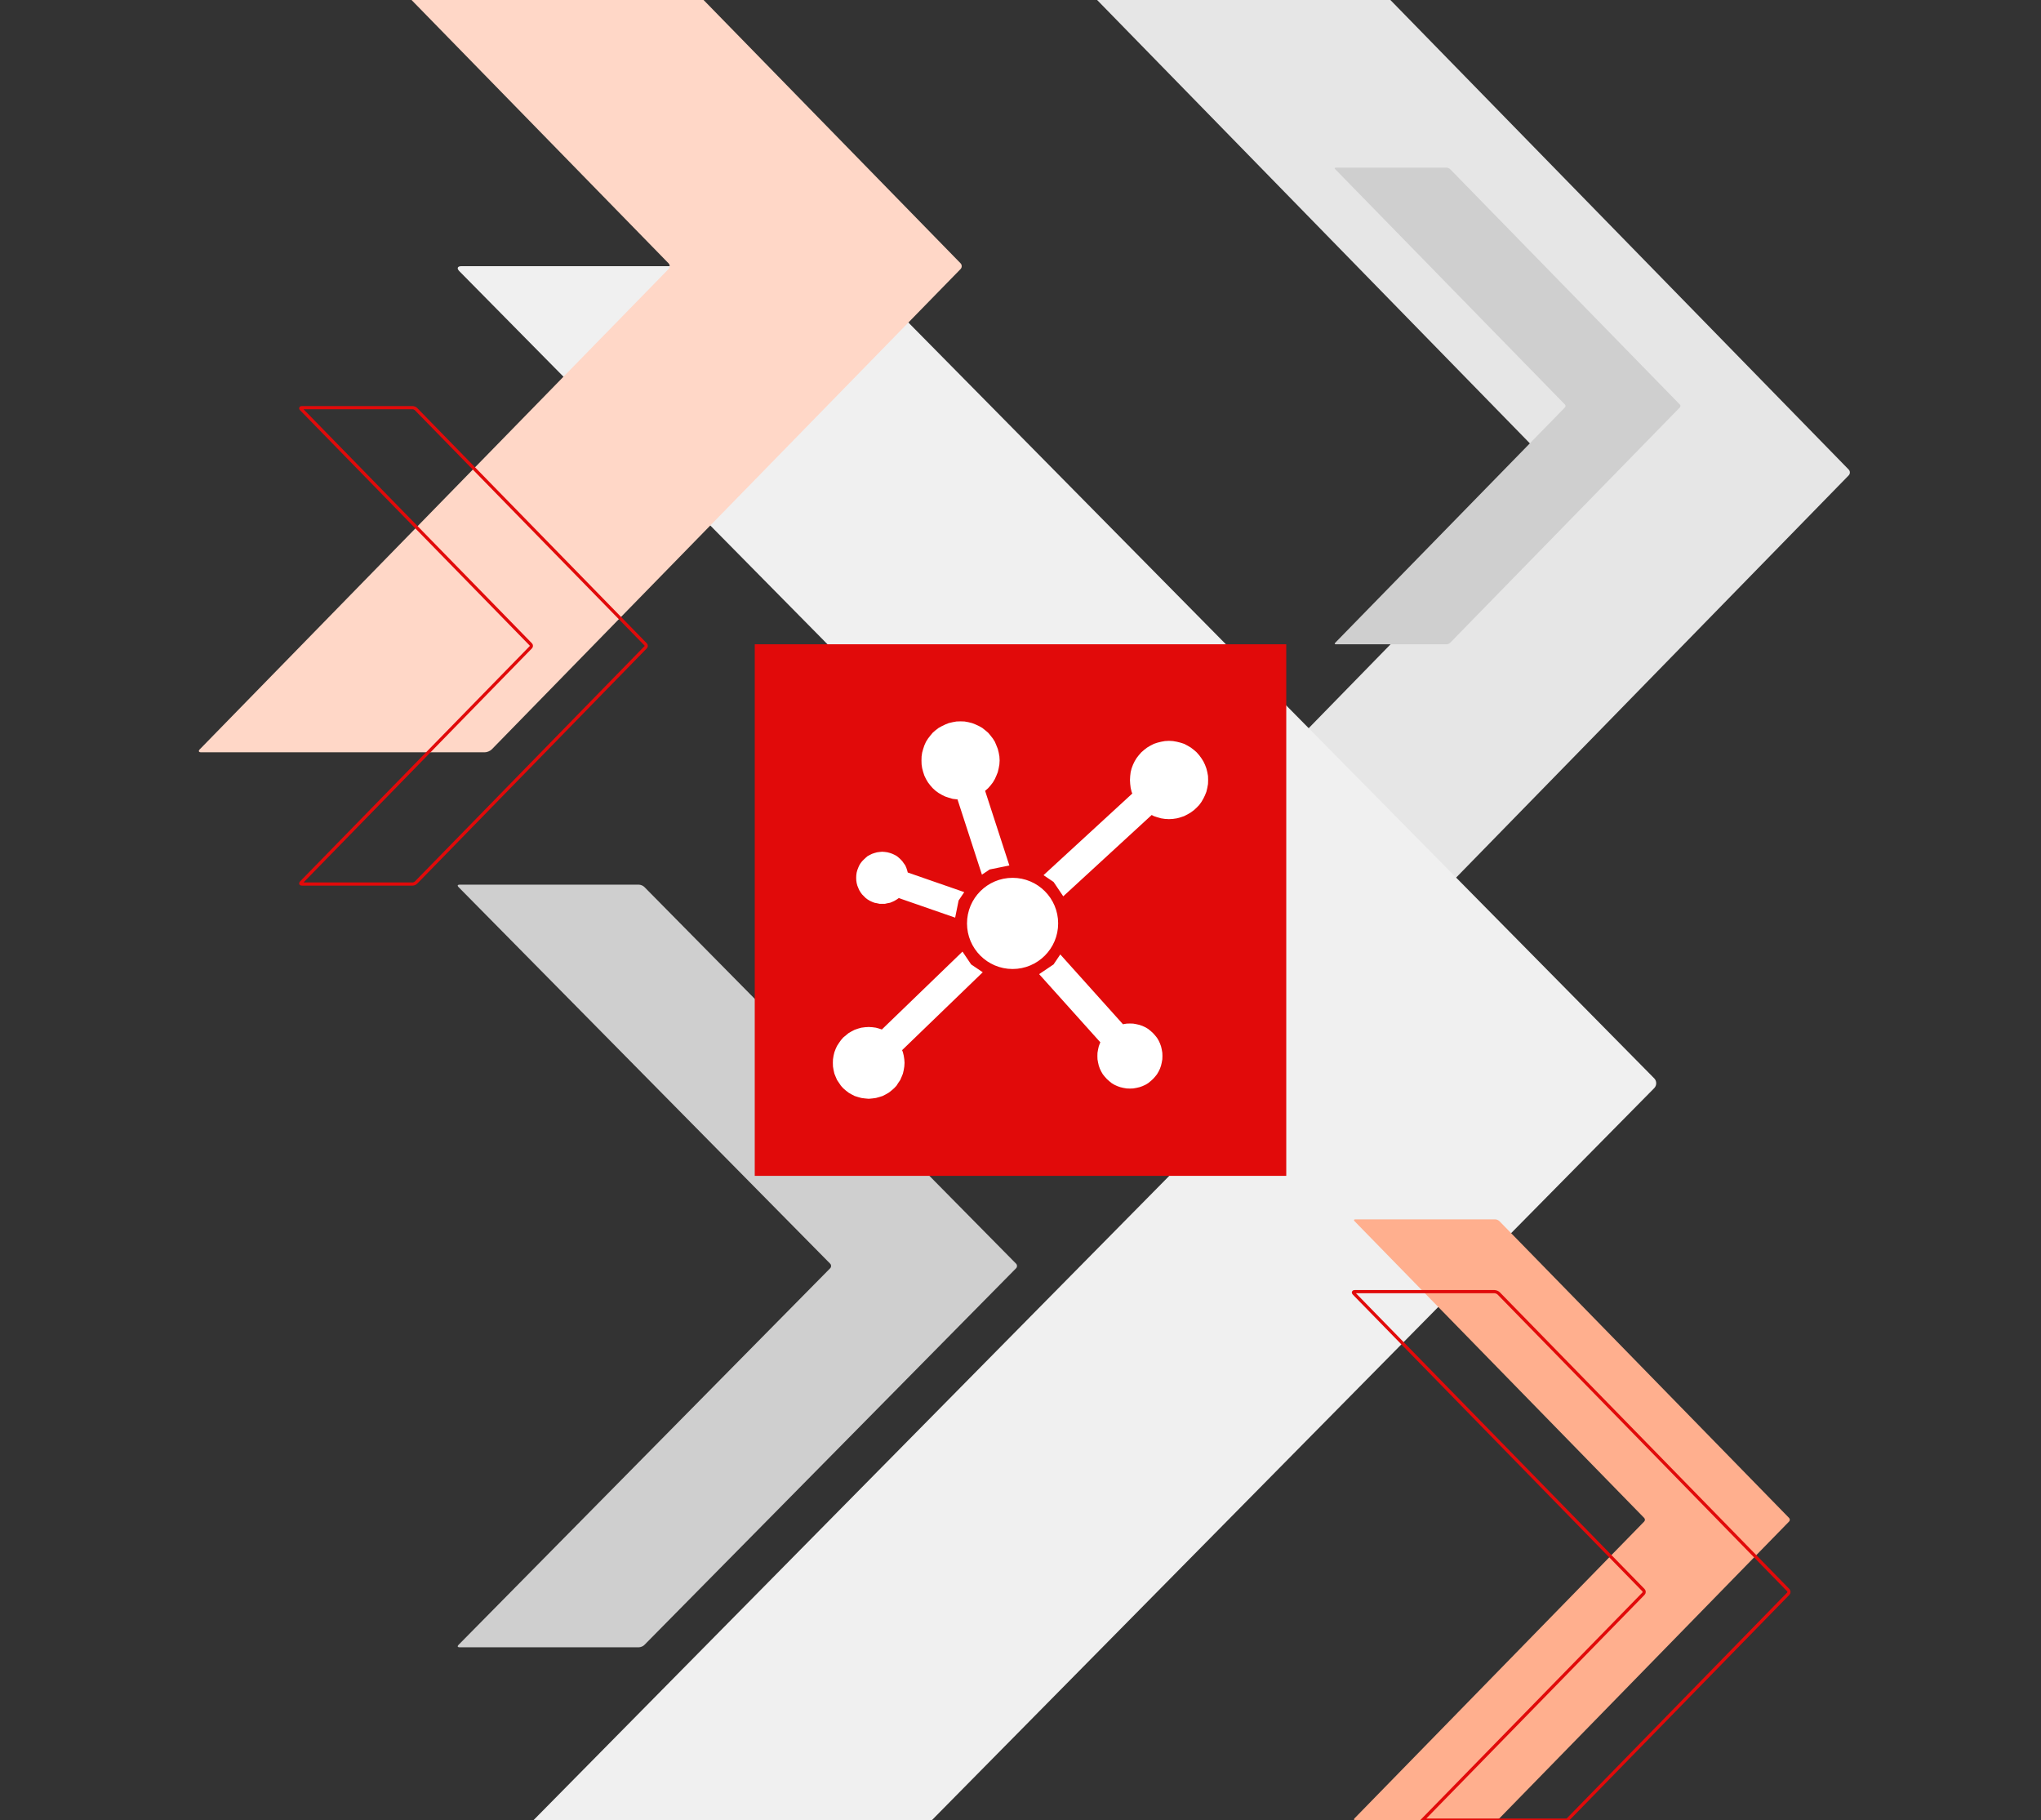
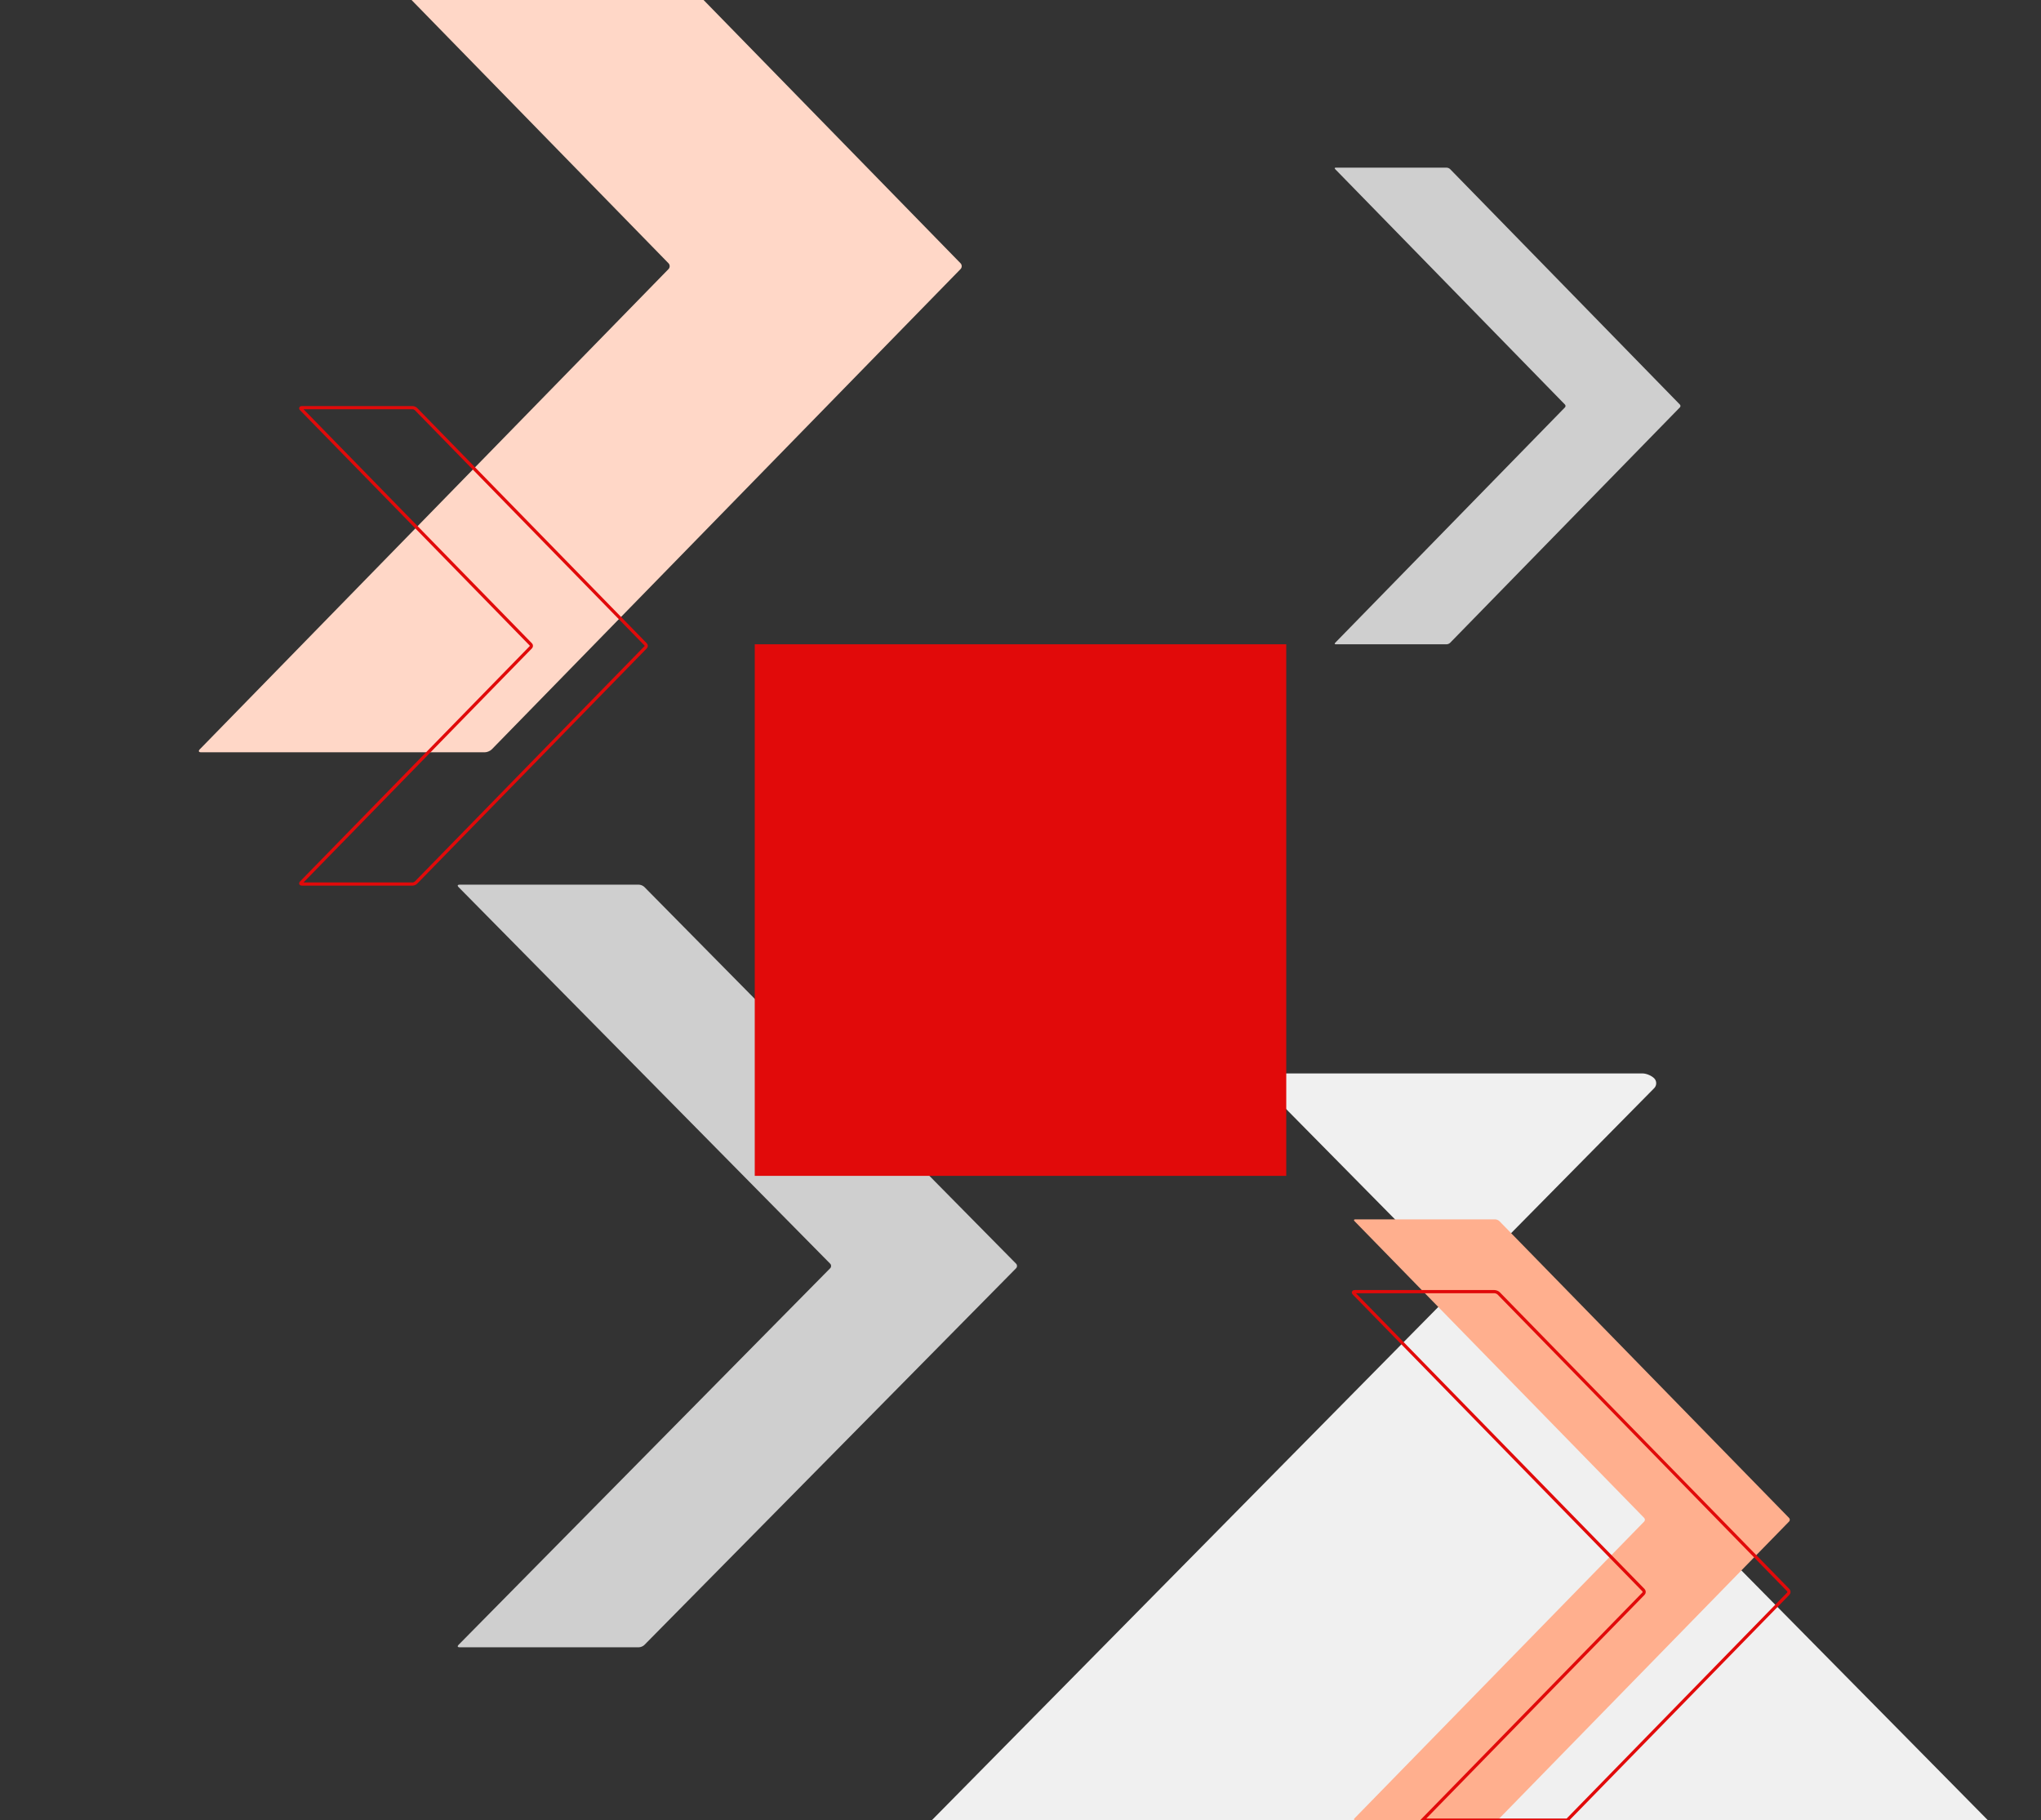
<svg xmlns="http://www.w3.org/2000/svg" version="1.1" id="API" x="0px" y="0px" viewBox="0 0 480 428" style="enable-background:new 0 0 480 428;" xml:space="preserve">
  <rect x="0" y="0" width="480" height="428" fill="#333333" stroke="none" />
  <style type="text/css">
	.st0{fill:#E6E6E6;}
	.st1{fill:#F0F0F0;}
	.st2{fill:#CFCFCF;}
	.st3{fill:#FFAF8E;}
	.st4{fill:#FFD7C7;}
	.st5{fill:none;stroke:#E10A0A;stroke-width:0.75;stroke-miterlimit:10;}
	.st6{fill:#E10A0A;}
	.st7{fill:#FFFFFF;}
</style>
-   <path id="_x33_" class="st0" d="M365.799,111.789L255.09,225.2c-0.37,0.379-0.244,0.69,0.279,0.69h67.07  c0.523,0,1.254-0.311,1.623-0.69l110.709-113.411c0.371-0.378,0.371-1,0-1.378L326.992,0H258.02l107.779,110.411  C366.17,110.789,366.17,111.411,365.799,111.789z" />
-   <path id="_x32_" class="st1" d="M389.037,253.568L201.7,63.746c-0.623-0.635-1.861-1.153-2.751-1.153h-90.468  c-0.889,0-1.101,0.518-0.472,1.153l187.332,189.823c0.63,0.633,0.63,1.673,0,2.305L125.472,428h93.691l169.874-172.127  C389.661,255.242,389.661,254.202,389.037,253.568z" />
+   <path id="_x32_" class="st1" d="M389.037,253.568c-0.623-0.635-1.861-1.153-2.751-1.153h-90.468  c-0.889,0-1.101,0.518-0.472,1.153l187.332,189.823c0.63,0.633,0.63,1.673,0,2.305L125.472,428h93.691l169.874-172.127  C389.661,255.242,389.661,254.202,389.037,253.568z" />
  <path id="_x31__00000167397703499267768780000006237057881111529403_" class="st2" d="M238.963,297.152l-87.426-88.584  c-0.287-0.297-0.868-0.539-1.28-0.539h-42.221c-0.412,0-0.515,0.242-0.222,0.539l87.426,88.584c0.293,0.296,0.293,0.78,0,1.075  l-87.426,88.584c-0.293,0.297-0.19,0.54,0.222,0.54h42.221c0.412,0,0.993-0.243,1.28-0.54l87.426-88.584  C239.256,297.933,239.256,297.448,238.963,297.152" />
  <path id="_x32__Orange_00000083054644117583767470000005438963225371579023_" class="st3" d="M420.753,356.94l-68.122-69.788  c-0.228-0.233-0.678-0.424-1.003-0.424H318.73c-0.325,0-0.401,0.19-0.174,0.424l68.122,69.788c0.228,0.233,0.228,0.615,0,0.847  l-68.122,69.788c-0.228,0.233-0.151,0.425,0.174,0.425h32.898c0.325,0,0.775-0.192,1.003-0.425l68.122-69.788  C420.981,357.555,420.981,357.173,420.753,356.94" />
  <path id="_x33__00000158750304738510928460000000640530639265333890_" class="st2" d="M395.069,95.126l-54.04-55.365  c-0.185-0.185-0.543-0.336-0.797-0.336h-26.101c-0.256,0-0.315,0.151-0.136,0.336l54.046,55.365c0.179,0.185,0.179,0.489,0,0.672  l-54.046,55.365c-0.179,0.186-0.119,0.337,0.136,0.337h26.101c0.254,0,0.612-0.151,0.797-0.337l54.04-55.365  C395.254,95.614,395.254,95.31,395.069,95.126" />
  <path id="_x31__Orange" class="st4" d="M157.216,63.278L46.976,176.209c-0.368,0.378-0.243,0.687,0.278,0.687h66.786  c0.521,0,1.248-0.31,1.616-0.687l110.24-112.931c0.369-0.376,0.369-0.996,0-1.372L165.466,0h-68.68l60.431,61.906  C157.586,62.283,157.586,62.902,157.216,63.278z" />
  <path id="_x31__Outline_00000123432260530669198840000008453060861908511878_" class="st5" d="M151.844,151.531L97.835,96.194  c-0.178-0.185-0.536-0.336-0.791-0.336H70.96c-0.255,0-0.315,0.151-0.136,0.336l54.008,55.337c0.185,0.185,0.185,0.487,0,0.672  L70.823,207.54c-0.179,0.186-0.119,0.337,0.136,0.337h26.084c0.256,0,0.614-0.151,0.791-0.337l54.008-55.337  C152.028,152.018,152.028,151.716,151.844,151.531z" />
  <path id="_x32__Outline" class="st5" d="M420.554,373.912l-68.083-69.76c-0.228-0.233-0.679-0.424-1.004-0.424h-32.881  c-0.319,0-0.401,0.19-0.174,0.424l68.09,69.76c0.228,0.233,0.228,0.615,0,0.847L334.536,428h34.057l51.961-53.241  C420.781,374.527,420.781,374.145,420.554,373.912z" />
  <g id="API_Icon">
    <rect x="177.5" y="151.5" class="st6" width="125" height="125" />
    <g>
-       <path class="st7" d="M225.873,169.625l0.956,0.028l0.9,0.163l0.872,0.219l0.844,0.328l0.819,0.381l0.766,0.438l0.681,0.544    l0.681,0.572l0.572,0.684l0.547,0.706l0.463,0.738l0.353,0.847l0.328,0.819l0.219,0.872l0.163,0.9l0.056,0.953l-0.056,0.928    l-0.163,0.9l-0.219,0.928l-0.328,0.819l-0.353,0.791l-0.463,0.791l-0.547,0.709l-0.572,0.653l-0.681,0.6l-0.034,0.025    l5.703,17.553l-4.634,0.938l-1.816,1.222l-5.75-17.706l-0.234-0.013l-0.9-0.109l-0.925-0.272l-0.819-0.272l-0.791-0.384    l-0.791-0.462l-0.709-0.519l-0.656-0.6l-0.572-0.653l-0.544-0.709l-0.466-0.791l-0.381-0.791l-0.272-0.819l-0.247-0.928    l-0.134-0.9l-0.028-0.928l0.028-0.953l0.134-0.9l0.247-0.872l0.272-0.819l0.381-0.847l0.466-0.738l0.544-0.706l0.572-0.684    l0.656-0.572l0.709-0.544l0.791-0.438l0.791-0.381l0.819-0.328l0.925-0.219l0.9-0.163L225.873,169.625z M274.908,174.207    l0.956,0.056l0.925,0.163l0.872,0.219l0.819,0.272l0.847,0.437l0.734,0.438l0.709,0.544l0.656,0.572l0.6,0.684l0.519,0.709    l0.463,0.734l0.381,0.791l0.328,0.875l0.219,0.872l0.163,0.9l0.028,0.953l-0.028,0.928l-0.163,0.9l-0.219,0.928L283.389,187    l-0.381,0.791l-0.463,0.791l-0.519,0.709l-0.6,0.625l-0.656,0.603l-0.706,0.516l-0.737,0.438l-0.847,0.437l-0.819,0.272    l-0.872,0.244l-0.925,0.137l-0.956,0.053l-0.953-0.053l-0.9-0.137l-0.875-0.244l-0.816-0.272l-0.512-0.266l-20.797,19.122    l-2.278-3.378l-2.363-1.594l20.878-19.197l-0.166-0.416l-0.219-0.928l-0.109-0.9l-0.053-0.928l0.053-0.953l0.109-0.9l0.219-0.872    l0.328-0.875l0.381-0.791l0.438-0.734l0.544-0.709l0.6-0.684l0.656-0.572l0.706-0.544l0.737-0.438l0.847-0.437l0.816-0.272    l0.875-0.219l0.9-0.163L274.908,174.207z M207.492,200.282l0.628,0.053l0.6,0.084l0.6,0.162l0.544,0.191l0.519,0.247l0.547,0.3    l0.462,0.381l0.409,0.381l0.409,0.438l0.328,0.462l0.353,0.491l0.247,0.547l0.191,0.572l0.156,0.575l13.287,4.613l-1.325,1.966    l-0.812,4.034l-13.259-4.603l-0.447,0.316l-0.547,0.328l-0.519,0.244l-0.544,0.219l-0.6,0.109l-0.6,0.137h-0.628h-0.628    l-0.625-0.137l-0.575-0.109l-0.572-0.219l-0.519-0.244l-0.544-0.328l-0.438-0.328l-0.409-0.409l-0.434-0.434l-0.356-0.491    l-0.3-0.491l-0.244-0.547l-0.219-0.547l-0.163-0.625l-0.084-0.575l-0.025-0.625l0.025-0.628l0.084-0.6l0.163-0.6l0.219-0.572    l0.244-0.547l0.3-0.491l0.356-0.462l0.434-0.438l0.409-0.381l0.438-0.381l0.544-0.3l0.519-0.247l0.572-0.191l0.575-0.162    l0.625-0.084L207.492,200.282z M238.139,206.419c5.919,0,10.716,4.8,10.716,10.719s-4.797,10.719-10.716,10.719    c-5.922,0-10.719-4.8-10.719-10.719S232.217,206.419,238.139,206.419 M226.357,223.766l2.031,3.012l2.734,1.844l-18.966,18.316    l0.191,0.5l0.191,0.791l0.134,0.872l0.056,0.819l-0.056,0.875l-0.134,0.816l-0.191,0.847l-0.3,0.738l-0.328,0.762l-0.466,0.681    l-0.434,0.681l-0.547,0.575l-0.625,0.544l-0.628,0.491l-0.709,0.409l-0.738,0.381l-0.791,0.247l-0.791,0.219l-0.819,0.109    l-0.872,0.081l-0.872-0.081l-0.847-0.109l-0.791-0.219l-0.791-0.247l-0.734-0.381l-0.709-0.409l-0.628-0.491l-0.628-0.544    l-0.519-0.575l-0.463-0.681l-0.462-0.681l-0.328-0.762l-0.3-0.738l-0.191-0.847l-0.137-0.816l-0.028-0.875l0.028-0.819    l0.137-0.872l0.191-0.791l0.3-0.791l0.328-0.709l0.462-0.709l0.463-0.653l0.519-0.6l0.628-0.519l0.628-0.519l0.709-0.409    l0.734-0.381l0.791-0.272l0.791-0.219l0.847-0.109l0.872-0.056l0.872,0.056l0.819,0.109l0.791,0.219l0.609,0.209L226.357,223.766z     M249.357,224.432l14.744,16.422l0.062-0.016l0.791-0.137l0.791-0.025l0.763,0.025l0.766,0.137l0.706,0.163l0.709,0.247    l0.709,0.328l0.628,0.381l0.572,0.463l0.547,0.491l0.491,0.547l0.462,0.572l0.381,0.628l0.328,0.709l0.247,0.681l0.163,0.709    l0.137,0.791l0.025,0.762l-0.025,0.791l-0.137,0.766l-0.163,0.709l-0.247,0.709l-0.328,0.681l-0.381,0.653l-0.462,0.575    l-0.491,0.544l-0.547,0.491l-0.572,0.466l-0.628,0.381l-0.709,0.325l-0.709,0.247l-0.706,0.163l-0.766,0.137l-0.763,0.028    l-0.791-0.028l-0.791-0.137l-0.681-0.163l-0.709-0.247l-0.709-0.325l-0.628-0.381l-0.572-0.466l-0.547-0.491l-0.491-0.544    l-0.462-0.575l-0.381-0.653l-0.328-0.681l-0.247-0.709l-0.163-0.709l-0.138-0.766l-0.025-0.791l0.025-0.762l0.138-0.791    l0.163-0.709l0.247-0.681l0.122-0.266l-14.397-16.034l3.397-2.288L249.357,224.432z" />
-     </g>
+       </g>
  </g>
</svg>